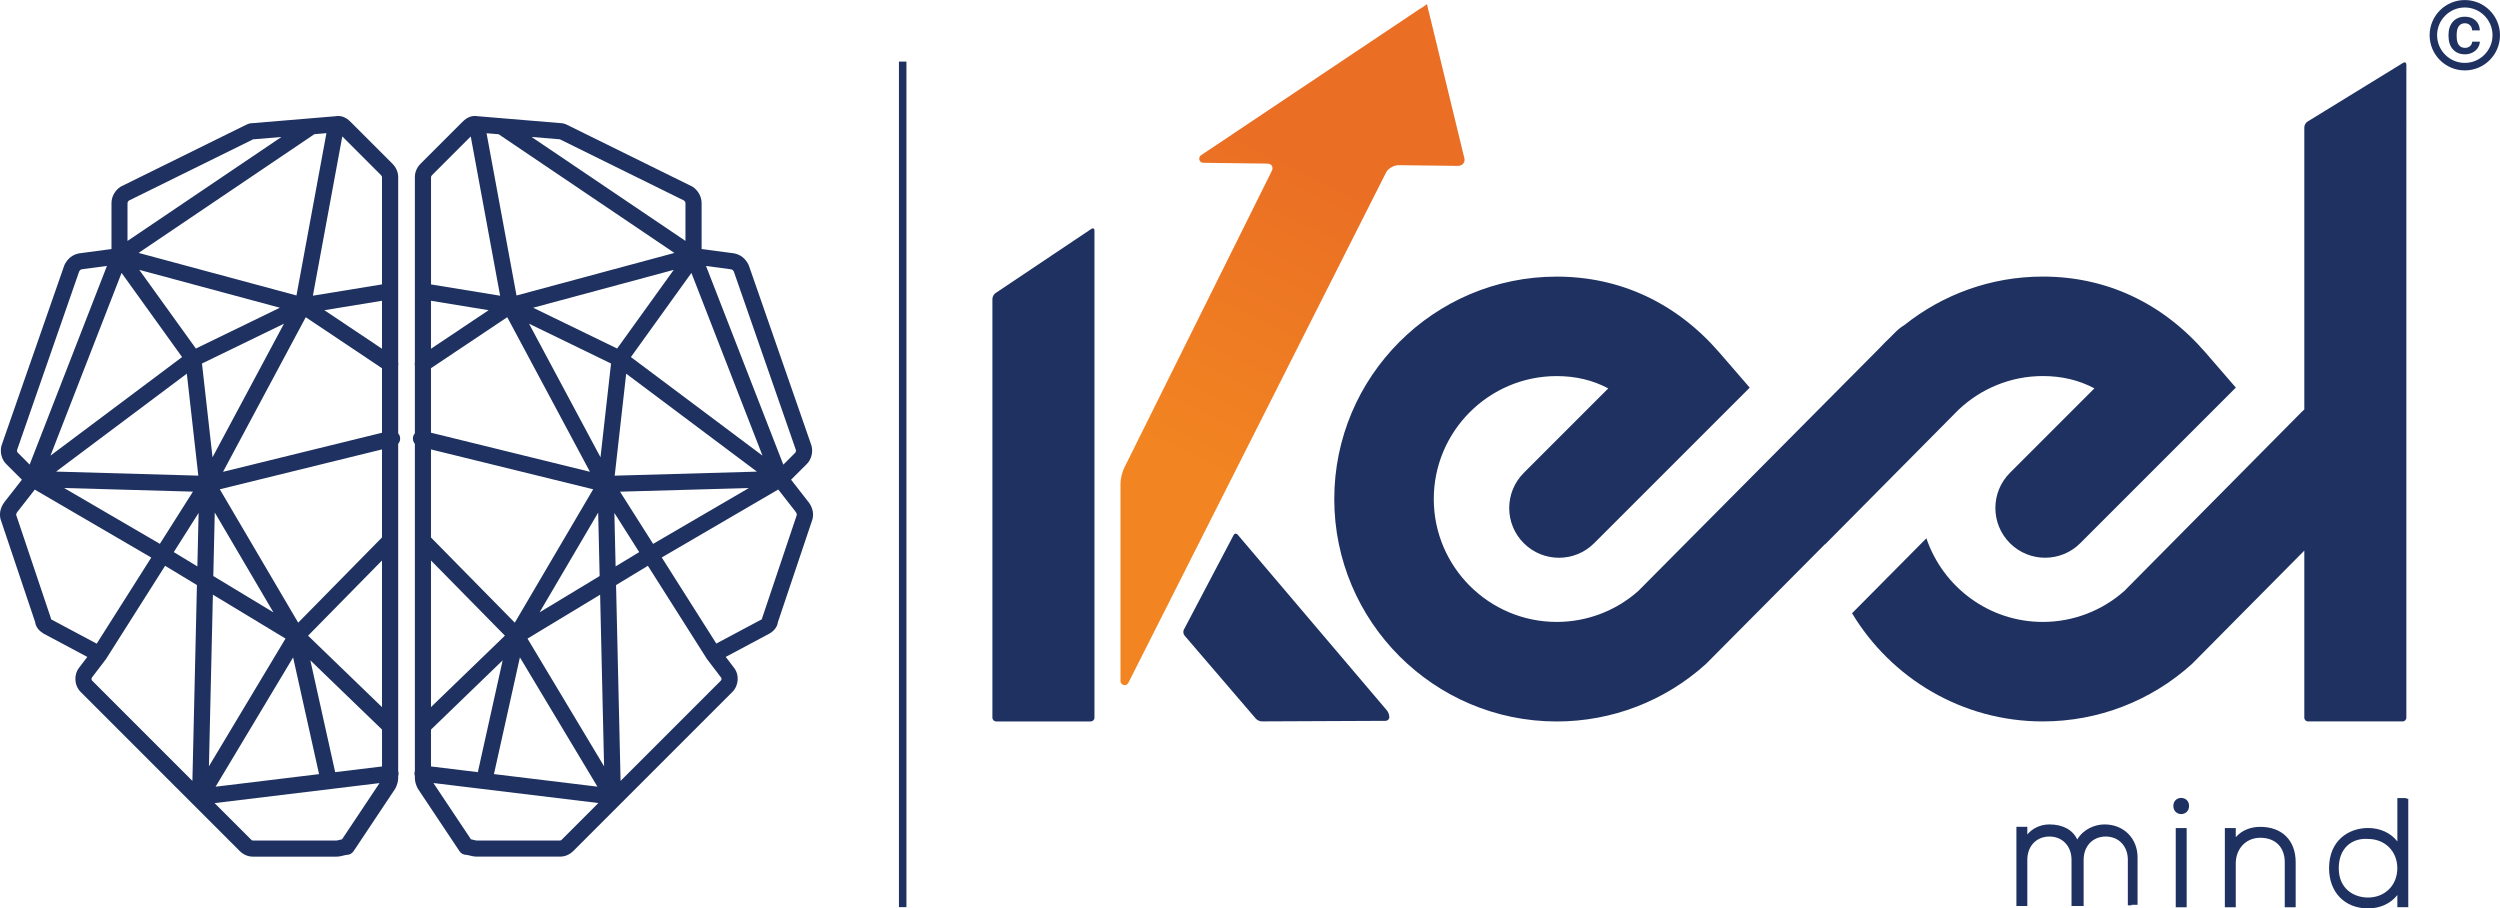
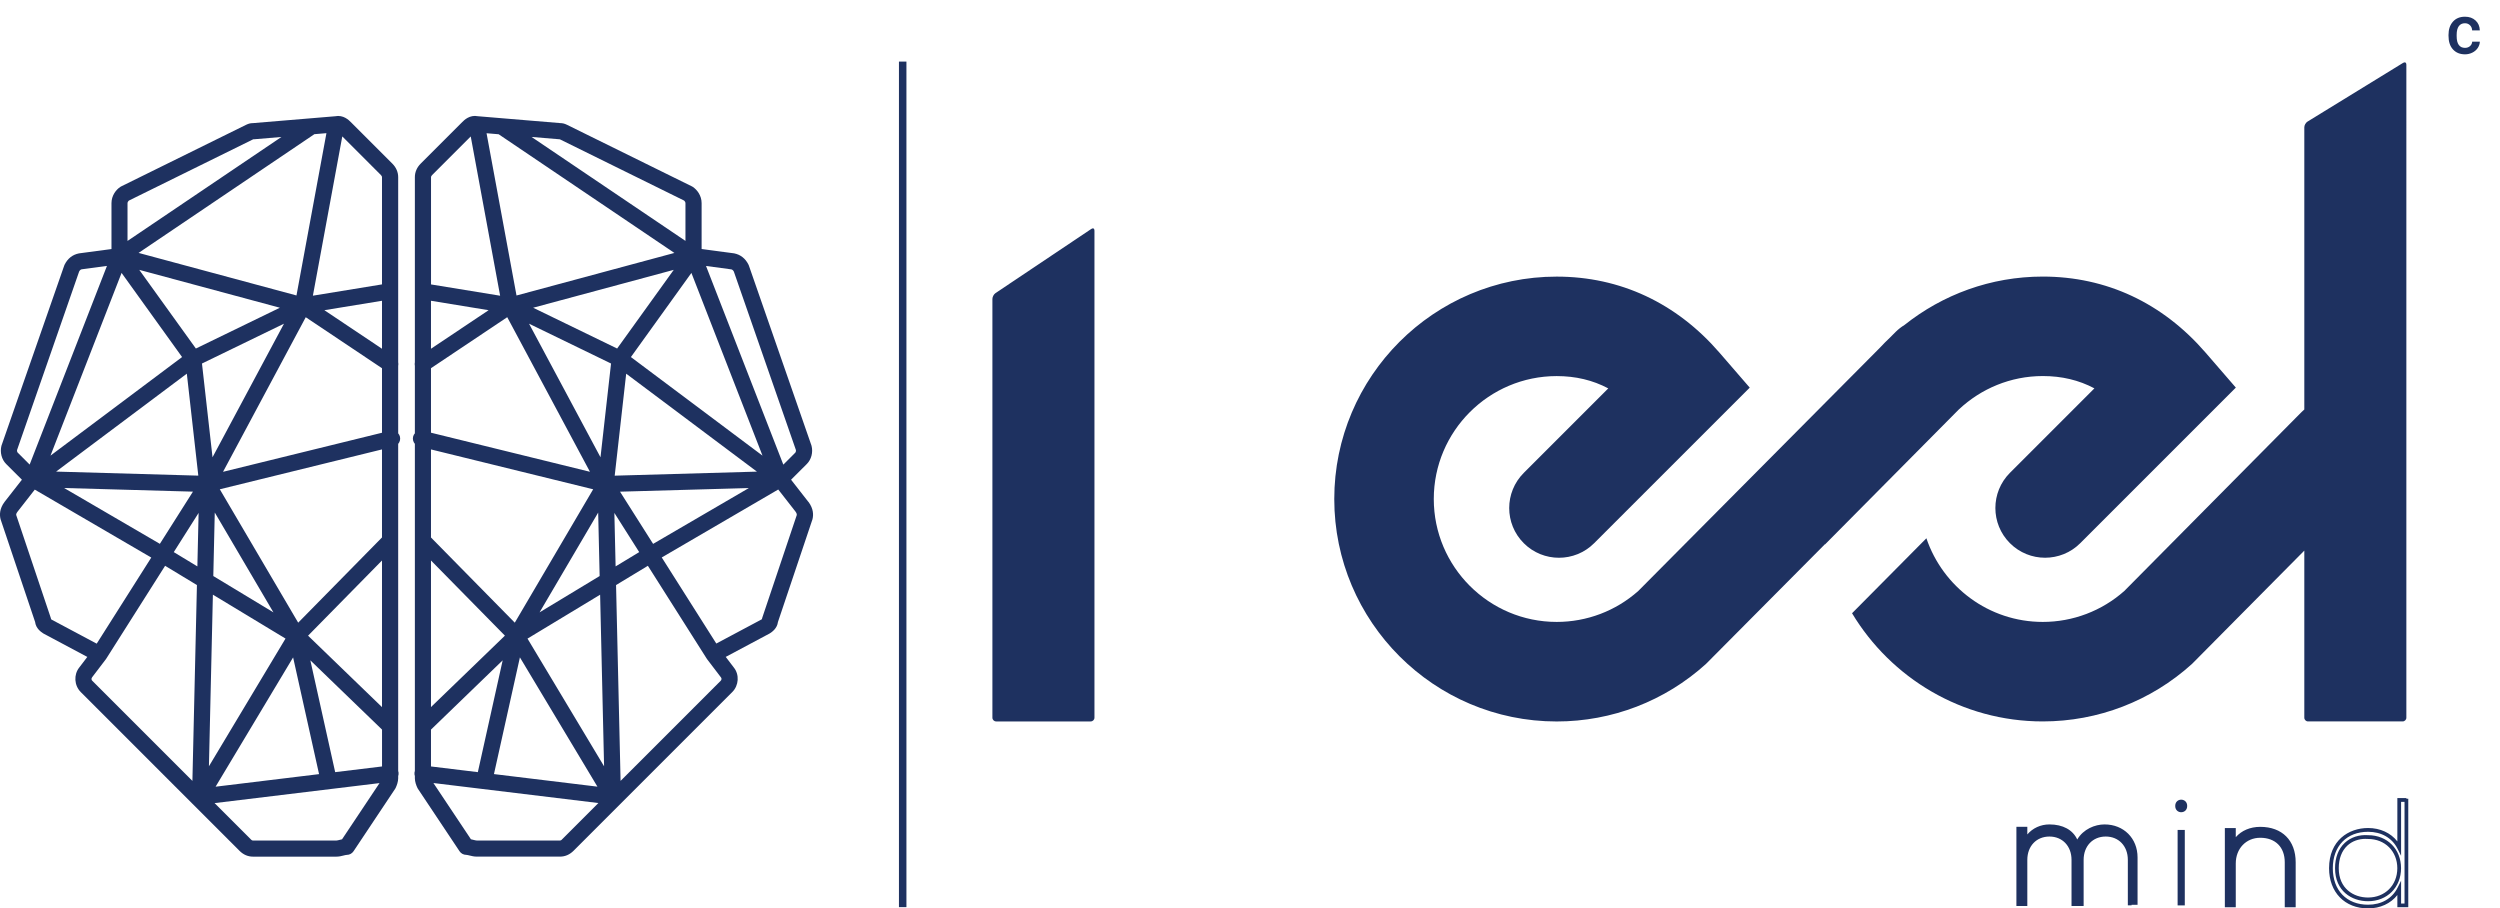
<svg xmlns="http://www.w3.org/2000/svg" id="Layer_1" data-name="Layer 1" viewBox="0 0 668.53 242.92">
  <defs>
    <style>
      .cls-1 {
        fill: url(#linear-gradient);
      }

      .cls-1, .cls-2 {
        stroke-width: 0px;
      }

      .cls-2 {
        fill: #1e3160;
      }
    </style>
    <linearGradient id="linear-gradient" x1="315.63" y1="126.64" x2="355.82" y2="43.35" gradientUnits="userSpaceOnUse">
      <stop offset="0" stop-color="#f28521" />
      <stop offset="1" stop-color="#ea6e24" />
    </linearGradient>
  </defs>
  <path class="cls-2" d="M292.67,191.92c0,.55-.45,1-1,1h-25.29c-.55,0-1-.45-1-1v-111.98c0-.55.37-1.25.83-1.56l25.63-17.17c.46-.31.83-.11.83.44v130.26Z" />
-   <path class="cls-2" d="M316.59,168.34c-.26.49-.17,1.23.19,1.64l19.03,22.18c.36.42,1.1.76,1.65.75l33.06-.15c.55,0,1-.45,1-1v-.03c0-.55-.29-1.34-.65-1.76l-39.89-46.98c-.36-.42-.86-.36-1.11.12l-13.27,25.23Z" />
-   <path class="cls-1" d="M391.57,42.24l-9.46-38.98c-.01-.05-.05-.09-.06-.14l-.46-2.02-1.52,1.07c-.1.05-.21.09-.32.16l-58.57,39.18c-.4.27-.58.77-.45,1.24.14.47.56.79,1.05.79l17.07.21c.58,0,1.04.23,1.27.6.23.38.21.89-.05,1.41l-39.45,79.37c-.54,1.09-.99,2.98-.99,4.2v52.78c0,.51.35.96.85,1.08.09.02.17.03.26.03.41,0,.8-.23.99-.61l68.92-136.49c.52-1.03,1.96-1.89,3.22-1.95l15.98.19c.58-.02,1.12-.21,1.44-.62.32-.4.42-.94.28-1.51Z" />
  <g>
    <path class="cls-2" d="M642.64,16.8l-25.59,15.72c-.47.29-.85.97-.85,1.52v75.47c-.24.21-.49.42-.72.66l-47.42,47.87c-6.01,5.33-13.74,8.27-21.8,8.27-14.45,0-26.72-9.38-31.12-22.37l-19.88,20.05c10.41,17.31,29.37,28.93,51,28.93,14.78,0,28.95-5.46,39.9-15.37l30.04-30.31v44.68c0,.55.45,1,1,1h25.29c.55,0,1-.45,1-1V17.28c0-.55-.38-.76-.85-.48Z" />
    <path class="cls-2" d="M523.85,109.47l.03-.03c5.88-5.49,13.74-8.88,22.4-8.88,5.05,0,9.63,1.08,13.79,3.29l-22.59,22.59c-5.19,5.2-5.19,13.62,0,18.81,5.19,5.2,13.62,5.19,18.81,0l41.6-41.6-8.1-9.36c-11.51-13.3-26.56-20.33-43.52-20.33-13.96,0-26.81,4.85-36.97,12.93-.85.53-1.66,1.14-2.4,1.88l-1.46,1.47c-.95.89-1.87,1.82-2.75,2.77l-64.6,65.03c-6.02,5.34-13.75,8.27-21.81,8.27-18.13,0-32.87-14.75-32.87-32.87s14.75-32.87,32.87-32.87c5.05,0,9.63,1.08,13.79,3.29l-22.59,22.59c-5.2,5.2-5.2,13.62,0,18.81,5.19,5.19,13.62,5.19,18.81,0l41.61-41.6-8.1-9.36c-11.51-13.3-26.57-20.33-43.52-20.33-32.8,0-59.48,26.68-59.48,59.48s26.68,59.48,59.48,59.48c14.78,0,28.95-5.46,39.9-15.37l31.84-32.04s.01.04.02.06l35.8-36.11h0Z" />
  </g>
  <g>
    <g>
      <path class="cls-2" d="M569.51,242.1v-12.17c0-3.84-2.56-6.73-6.41-6.73s-6.41,2.88-6.41,6.73v11.85h-2.24v-11.85c0-3.84-2.56-6.73-6.41-6.73s-6.41,2.88-6.41,6.73v11.85h-1.92v-20.18h1.92v3.2c1.28-2.56,3.84-3.84,6.41-3.84,3.2,0,6.41,1.28,7.37,4.8,1.28-3.2,4.48-4.8,7.37-4.8,4.8,0,8.33,3.52,8.33,8.33v12.17h-1.6v.64Z" />
      <path class="cls-2" d="M557.19,242.28h-3.24v-12.35c0-3.67-2.43-6.23-5.91-6.23s-5.91,2.56-5.91,6.23v12.35h-2.92v-21.18h2.92v2.04c1.42-1.68,3.56-2.68,5.91-2.68,3.59,0,6.24,1.45,7.44,4.03,1.64-2.78,4.73-4.03,7.3-4.03,5.12,0,8.83,3.71,8.83,8.83v12.67h-1.6v.14h-1v-12.17c0-3.67-2.43-6.23-5.91-6.23s-5.91,2.56-5.91,6.23v12.35ZM554.95,241.28h1.24v-11.35c0-4.19,2.9-7.23,6.91-7.23s6.91,3.04,6.91,7.23v11.03h.6v-11.67c0-4.54-3.29-7.83-7.83-7.83-2.54,0-5.66,1.39-6.9,4.49l-.55,1.39-.39-1.44c-1.09-4-5.18-4.44-6.88-4.44-2.58,0-4.86,1.37-5.96,3.57l-.95,1.89v-4.82h-.92v19.18h.92v-11.35c0-4.19,2.9-7.23,6.91-7.23s6.91,3.04,6.91,7.23v11.35Z" />
    </g>
    <g>
      <path class="cls-2" d="M584.88,215.52c0,2.24-3.2,2.24-3.2,0s3.2-2.24,3.2,0ZM582.32,221.93v20.18h1.92v-20.18h-1.92Z" />
-       <path class="cls-2" d="M584.74,242.61h-2.92v-21.18h2.92v21.18ZM582.82,241.61h.92v-19.18h-.92v19.18ZM583.28,217.7c-1.04,0-2.1-.75-2.1-2.18,0-2.86,4.2-2.86,4.2,0,0,1.43-1.06,2.18-2.1,2.18ZM583.28,214.34c-.55,0-1.1.37-1.1,1.18,0,1.63,2.2,1.63,2.2,0,0-.82-.55-1.18-1.1-1.18Z" />
    </g>
    <g>
      <path class="cls-2" d="M597.37,221.93v3.52c1.6-2.88,4.48-3.84,7.05-3.84,5.45,0,8.97,3.2,8.97,8.97v11.53h-1.92v-11.53c0-4.48-2.88-7.05-7.05-7.05s-7.05,3.2-7.05,7.37v11.21h-1.92v-20.18h1.92Z" />
      <path class="cls-2" d="M613.89,242.61h-2.92v-12.03c0-4.04-2.51-6.55-6.55-6.55-3.79,0-6.55,2.89-6.55,6.87v11.71h-2.92v-21.18h2.92v2.44c1.55-1.77,3.85-2.76,6.55-2.76,5.84,0,9.47,3.63,9.47,9.47v12.03ZM611.97,241.61h.92v-11.03c0-5.3-3.17-8.47-8.47-8.47-1.72,0-4.88.47-6.61,3.59l-.94,1.69v-4.95h-.92v19.18h.92v-10.71c0-4.56,3.17-7.87,7.55-7.87s7.55,2.96,7.55,7.55v11.03Z" />
    </g>
    <g>
-       <path class="cls-2" d="M643.5,213.6v28.51h-1.92v-4.48c-1.6,3.2-4.8,4.8-8.33,4.8-5.77,0-9.93-3.84-9.93-10.25,0-6.73,4.48-10.25,9.93-10.25,3.52,0,6.73,1.6,8.33,4.8v-12.81h1.92v-.32ZM624.92,232.18c0,5.45,3.84,8.33,8.33,8.33,4.8,0,8.33-3.52,8.33-8.33s-3.52-8.33-8.33-8.33c-4.48-.32-8.33,2.56-8.33,8.33Z" />
      <path class="cls-2" d="M633.25,242.92c-6.24,0-10.43-4.32-10.43-10.75,0-7.43,5.24-10.75,10.43-10.75,3.24,0,6.06,1.31,7.83,3.58v-11.59h2.42v.18h.5v29.01h-2.92v-3.26c-1.77,2.27-4.58,3.58-7.83,3.58ZM633.25,222.43c-5.73,0-9.43,3.83-9.43,9.75s3.7,9.75,9.43,9.75c3.57,0,6.44-1.65,7.88-4.53l.95-1.89v6.1h.92v-27.19h-.92v14.43l-.95-1.89c-1.44-2.88-4.31-4.53-7.88-4.53ZM633.25,241c-4.39,0-8.83-2.73-8.83-8.83,0-2.85.9-5.19,2.61-6.79,1.6-1.49,3.82-2.22,6.25-2.04h0c5.08,0,8.79,3.71,8.79,8.83s-3.71,8.83-8.83,8.83ZM632.6,224.32c-1.92,0-3.63.63-4.89,1.8-1.5,1.4-2.3,3.49-2.3,6.06,0,5.41,3.93,7.83,7.83,7.83,4.54,0,7.83-3.29,7.83-7.83s-3.29-7.83-7.83-7.83c-.22-.02-.43-.02-.64-.02Z" />
    </g>
  </g>
  <rect class="cls-2" x="240.39" y="16.47" width="2" height="226.11" />
  <g>
    <path class="cls-2" d="M106.95,116.77c-.08-.34-.25-.64-.47-.89v-18.04c.07-.32.07-.65,0-.97v-49.49c0-1.34-.54-2.6-1.56-3.62l-11.13-11.13c-.5-.5-1.98-1.98-4.17-1.54l-22.04,1.84c-.48,0-1.04.08-1.78.45l-33.4,16.47c-.08.04-.17.09-.24.14-1.14.76-2.35,2.3-2.35,4.35v12.26l-8.56,1.14s-.09.01-.14.02c-1.71.34-3,1.36-3.83,3.01-.04.08-.08.17-.11.26L.44,119.04c-.02.06-.04.12-.06.19-.43,1.74.06,3.63,1.26,4.84l4.22,4.21-4.65,5.95c-1.37,1.83-1.34,3.51-1.06,4.6.01.06.03.11.05.16l9.19,27.34c.2,1.73,1.61,2.67,2.1,3,.06.04.12.08.18.11l11.68,6.23-2.14,2.81c-1.55,1.93-1.37,4.83.39,6.59l42.45,42.45c1.04,1.04,2.25,1.56,3.62,1.56h22.27c.73,0,1.39-.16,1.92-.3.33-.08.67-.17.87-.17.72,0,1.4-.36,1.8-.96l11.13-16.7c.05-.07.09-.15.13-.23.33-.67.69-1.7.69-2.59v-.6c.1-.29.14-.61.1-.93-.02-.15-.05-.29-.1-.43v-87.47c.44-.51.64-1.22.47-1.93ZM56.93,159.02l19.42,11.74-20.48,34.15,1.06-45.9ZM87.29,35.62l-8.01,43.39-42.22-11.38,47.01-31.75,3.22-.27ZM102.15,189.09l-19.77-19.1,19.77-20.11v39.21ZM102.15,143.72l-22.41,22.79-20.96-35.67,43.37-10.66v23.54ZM102.15,115.72l-42.51,10.45,22.12-41.34,20.39,13.64v17.26ZM52.38,93.2l-15.14-21.04,37.6,10.13-22.46,10.91ZM75.94,86.56l-19.11,35.72-2.82-25.07,21.93-10.65ZM102.15,93.26l-15.41-10.31,15.41-2.52v12.83ZM48.69,95.48l-35.19,26.36,19.01-48.86,16.18,22.5ZM49.96,99.93l3.07,27.26-38.03-1.08,34.96-26.19ZM51.59,131.48l-8.84,13.95-25.6-14.93,34.44.97ZM53.11,137.16l-.33,14.3-6.31-3.82,6.64-10.48ZM57.44,137.07l15.68,26.69-16.08-9.72.39-16.97ZM78.38,175.79l6.94,31.22-27.67,3.36,20.73-34.57ZM89.63,206.48l-6.64-29.9,19.17,18.52v9.86s-12.53,1.52-12.53,1.52ZM101.86,46.82c.29.29.29.49.29.56v28.67s-18.48,3.02-18.48,3.02l7.86-42.59,10.33,10.33ZM34.46,53.64l33.25-16.39s0,0,0,0c.04,0,.09,0,.13,0l7.42-.62-41.16,27.8v-10.08c0-.3.19-.56.35-.7ZM4.7,121.01c-.09-.09-.18-.4-.14-.67l16.61-47.75c.24-.43.46-.53.7-.58l6.73-.9L7.93,124.23l-3.23-3.23ZM13.81,165.69c-.06-.04-.11-.08-.14-.1-.02-.12-.05-.24-.09-.35l-9.24-27.5c-.03-.14-.03-.41.32-.87l4.64-5.94,31.15,18.17-14.59,23.02-12.05-6.42ZM24.61,181.14l3.71-4.87s.01-.03.02-.04c.03-.04.06-.07.08-.11l15.73-24.82,8.51,5.15-1.21,52.37-26.8-26.8c-.17-.17-.29-.56-.04-.87ZM91.47,224.44c-.24.05-.46.11-.67.16-.33.08-.67.17-.87.17h-22.27c-.12,0-.26,0-.56-.29l-9.72-9.72,44.11-5.35-10.03,15.04Z" />
    <path class="cls-2" d="M216.16,134.2l-4.62-5.92,4.22-4.21c1.2-1.2,1.7-3.1,1.26-4.84-.02-.06-.03-.12-.06-.19l-16.7-48.02c-.03-.09-.07-.17-.11-.26-.83-1.65-2.12-2.67-3.83-3.01-.05,0-.09-.02-.14-.02l-8.56-1.14v-12.26c0-2.05-1.22-3.59-2.35-4.35-.08-.05-.16-.1-.24-.14l-33.39-16.46c-.76-.38-1.31-.45-1.8-.46l-22.04-1.84c-2.19-.44-3.68,1.04-4.17,1.54l-11.13,11.13c-1.02,1.02-1.56,2.27-1.56,3.62v49.49c-.07.32-.07.65,0,.97v18.04c-.22.25-.39.55-.47.89-.17.71.03,1.42.47,1.93v87.47c-.05.14-.08.28-.1.43-.04.33,0,.64.1.93v.6c0,.89.36,1.92.69,2.59.04.08.08.16.13.23l11.13,16.7c.4.6,1.08.96,1.8.96.2,0,.54.09.87.17.53.13,1.19.3,1.92.3h22.27c1.36,0,2.58-.53,3.62-1.56l42.45-42.45c1.76-1.76,1.94-4.66.42-6.55l-2.17-2.85,11.68-6.23c.06-.03.12-.07.18-.11.49-.32,1.89-1.26,2.1-2.99l9.19-27.34c.02-.05.03-.11.05-.16.27-1.09.31-2.77-1.09-4.64ZM196.23,72.6l16.61,47.75c.04.26-.05.58-.14.67l-3.23,3.23-20.67-53.12,6.73.9c.24.05.46.16.7.58ZM161.54,204.92l-20.48-34.15,19.42-11.74,1.06,45.9ZM133.33,35.89l47.01,31.75-42.22,11.38-8.01-43.39,3.22.27ZM165.03,93.2l-22.46-10.91,37.6-10.13-15.14,21.04ZM115.25,98.46l20.39-13.64,22.12,41.34-42.51-10.45v-17.26ZM115.25,149.88l19.77,20.1-19.77,19.1v-39.2ZM115.25,143.72v-23.54l43.37,10.66-20.96,35.67-22.41-22.78ZM141.47,86.56l21.93,10.65-2.82,25.07-19.11-35.72ZM184.89,72.98l19.01,48.86-35.19-26.36,16.18-22.5ZM115.25,93.26v-12.83l15.41,2.52-15.41,10.31ZM115.25,204.96v-9.86l19.17-18.52-6.64,29.9-12.53-1.52ZM139.03,175.79l20.73,34.57-27.67-3.36,6.94-31.22ZM144.28,163.76l15.68-26.69.39,16.97-16.08,9.72ZM164.29,137.16l6.64,10.48-6.31,3.82-.33-14.3ZM165.81,131.48l34.44-.97-25.6,14.93-8.84-13.95ZM164.38,127.19l3.07-27.26,34.96,26.19-38.03,1.08ZM149.69,37.25s.01,0,.02,0l33.24,16.39c.16.14.35.4.35.7v10.08l-41.16-27.8,7.42.62s.09,0,.13,0ZM115.55,46.82l10.33-10.33,7.86,42.59-18.48-3.02v-28.67c0-.07,0-.26.29-.56ZM150.3,224.47c-.29.29-.44.29-.56.29h-22.27c-.2,0-.54-.09-.87-.17-.2-.05-.43-.11-.67-.16l-10.03-15.04,44.11,5.35-9.72,9.72ZM192.75,182.02l-26.8,26.8-1.21-52.37,8.51-5.15,15.73,24.82s.05.08.08.11c0,.01.01.03.02.04l3.74,4.91c.22.27.1.67-.07.83ZM213.07,137.72l-9.24,27.5c-.04.12-.07.23-.09.35-.04.03-.08.06-.14.1l-12.05,6.42-14.59-23.02,31.15-18.17,4.61,5.9c.36.49.37.76.34.9Z" />
  </g>
  <g>
-     <path class="cls-2" d="M659.12,18.83c-5.19,0-9.41-4.22-9.41-9.41s4.22-9.41,9.41-9.41,9.41,4.22,9.41,9.41-4.22,9.41-9.41,9.41ZM659.12,2c-4.09,0-7.41,3.33-7.41,7.41s3.33,7.41,7.41,7.41,7.41-3.33,7.41-7.41-3.33-7.41-7.41-7.41Z" />
    <path class="cls-2" d="M659.17,12.8c.54,0,1-.16,1.35-.48.36-.32.55-.71.57-1.18h2.05c-.02.6-.21,1.17-.56,1.69-.35.52-.83.94-1.44,1.24-.6.3-1.26.46-1.96.46-1.36,0-2.43-.44-3.23-1.32s-1.19-2.09-1.19-3.64v-.22c0-1.48.39-2.66,1.18-3.55.79-.89,1.87-1.33,3.23-1.33,1.15,0,2.09.34,2.82,1.01.73.67,1.11,1.56,1.14,2.65h-2.05c-.02-.56-.21-1.01-.57-1.37-.36-.36-.81-.54-1.36-.54-.71,0-1.25.26-1.63.77s-.58,1.29-.58,2.33v.35c0,1.05.19,1.84.57,2.35.38.52.93.78,1.65.78Z" />
  </g>
</svg>